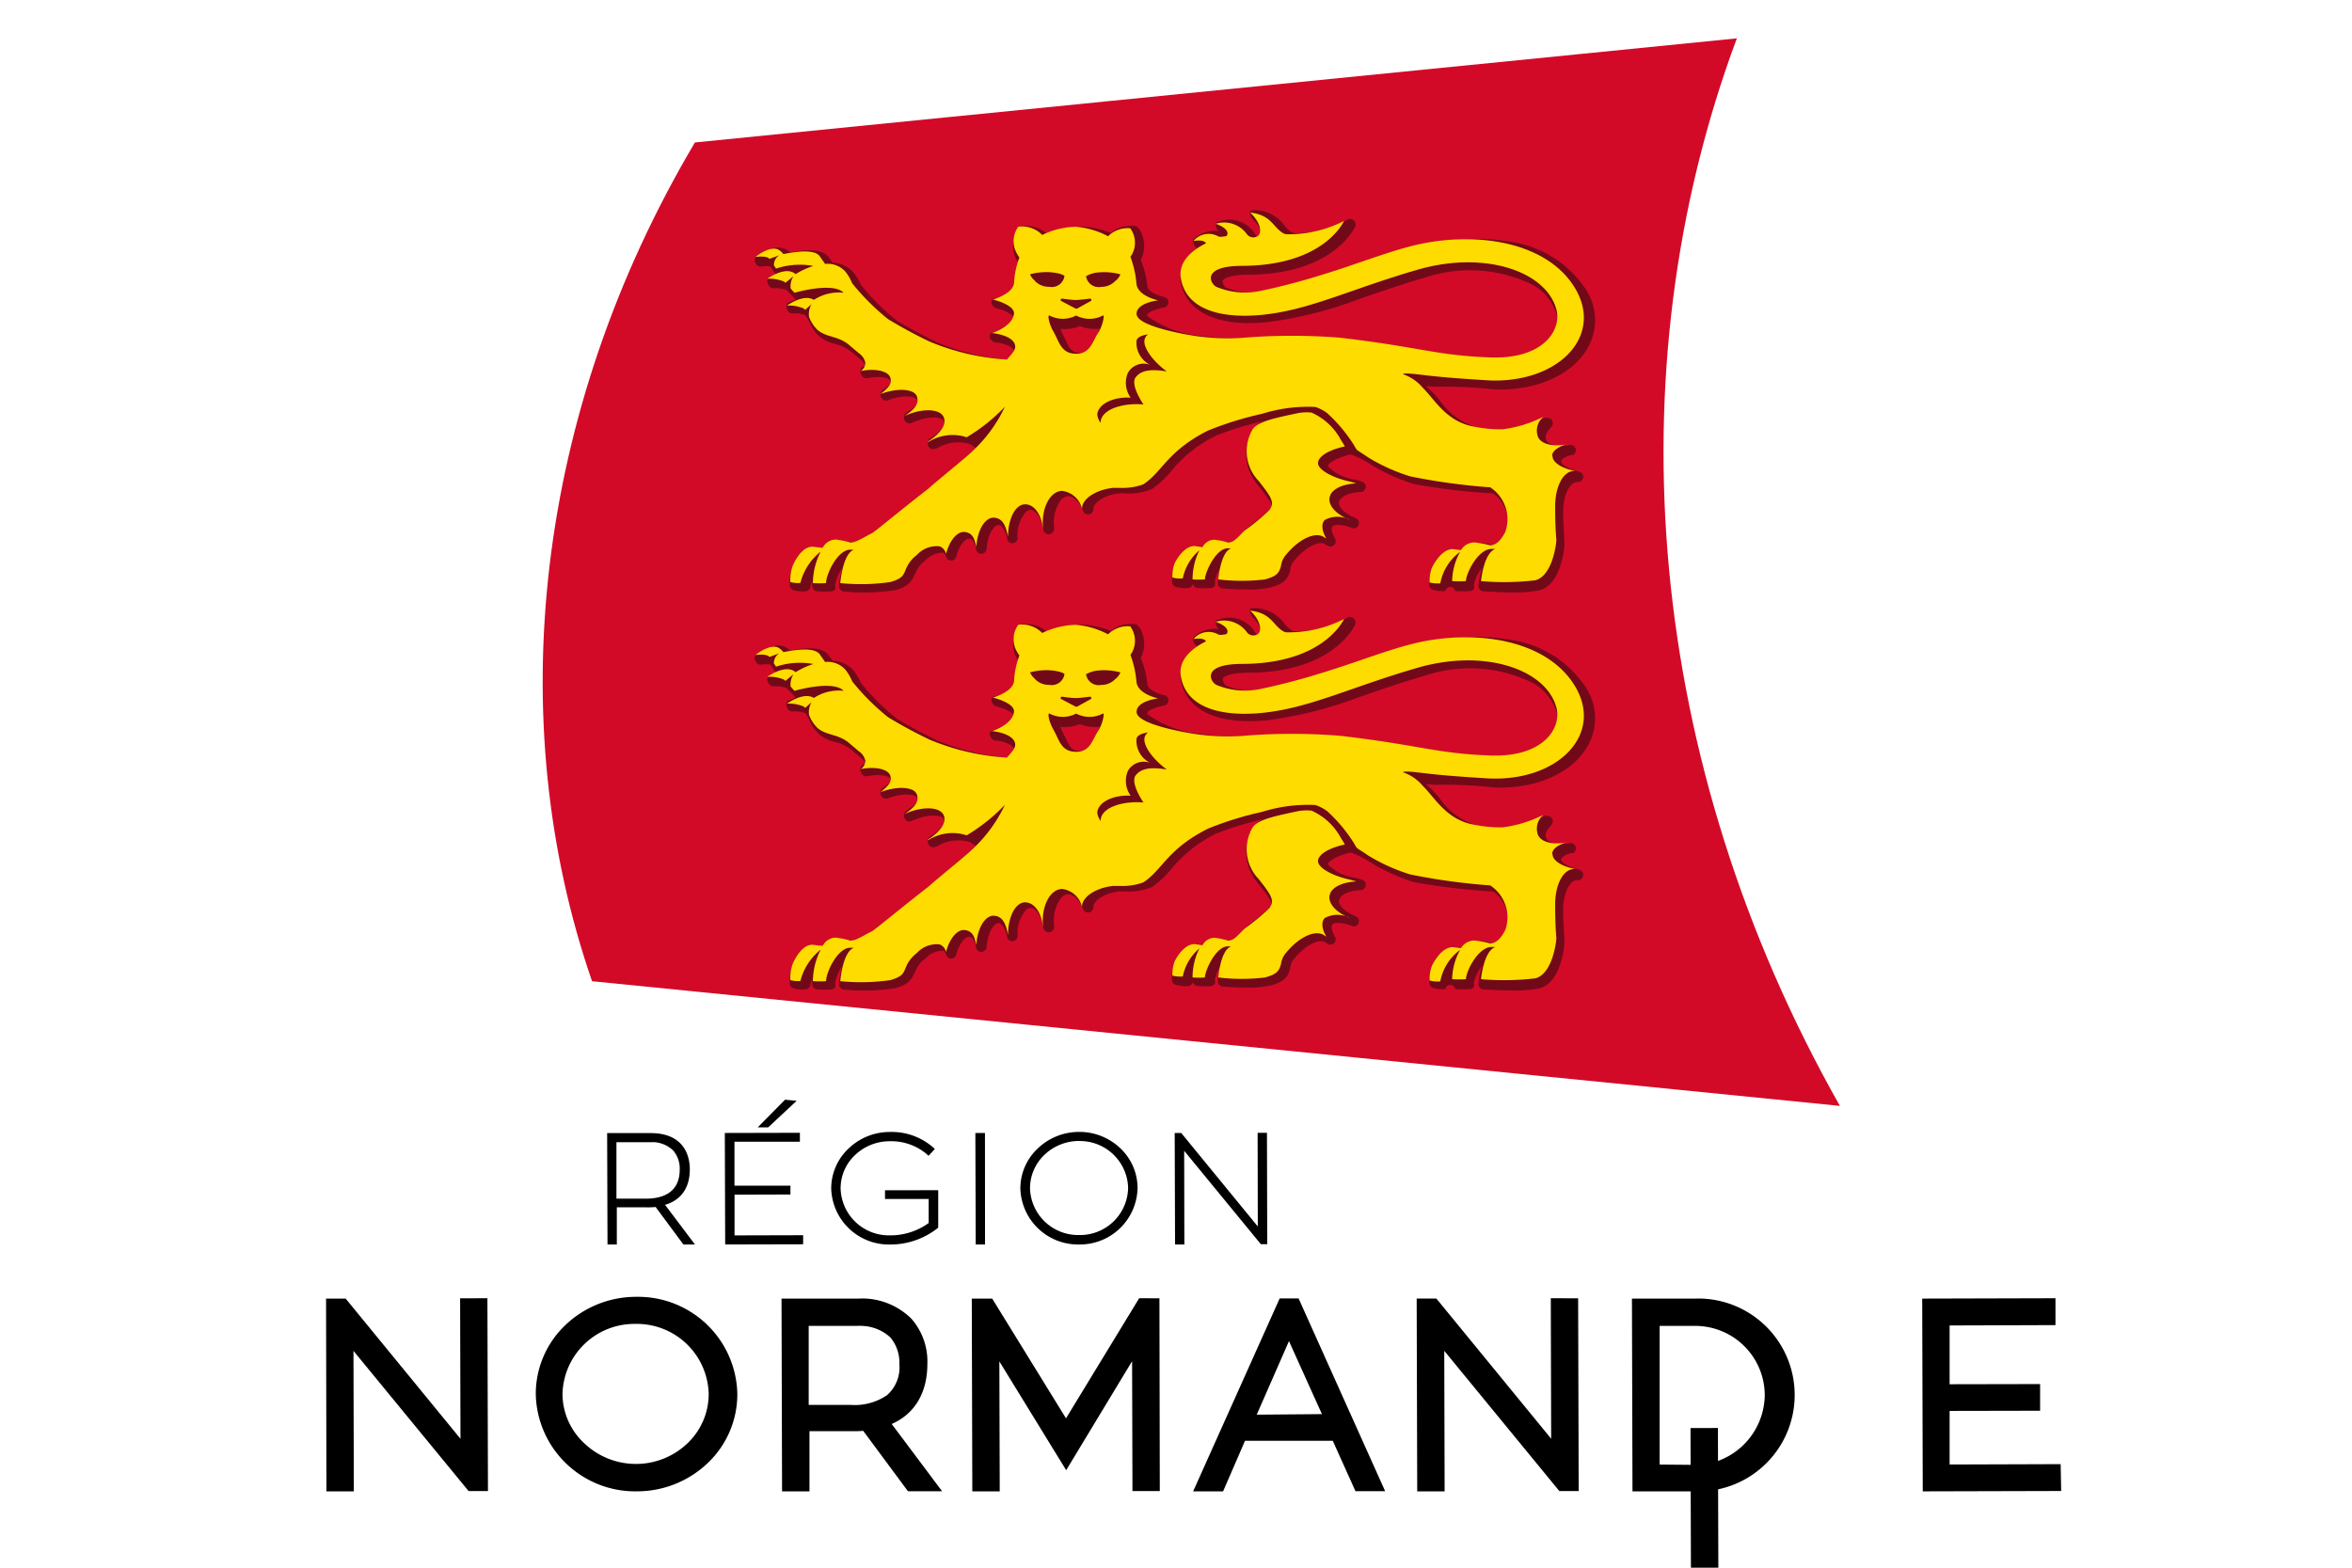
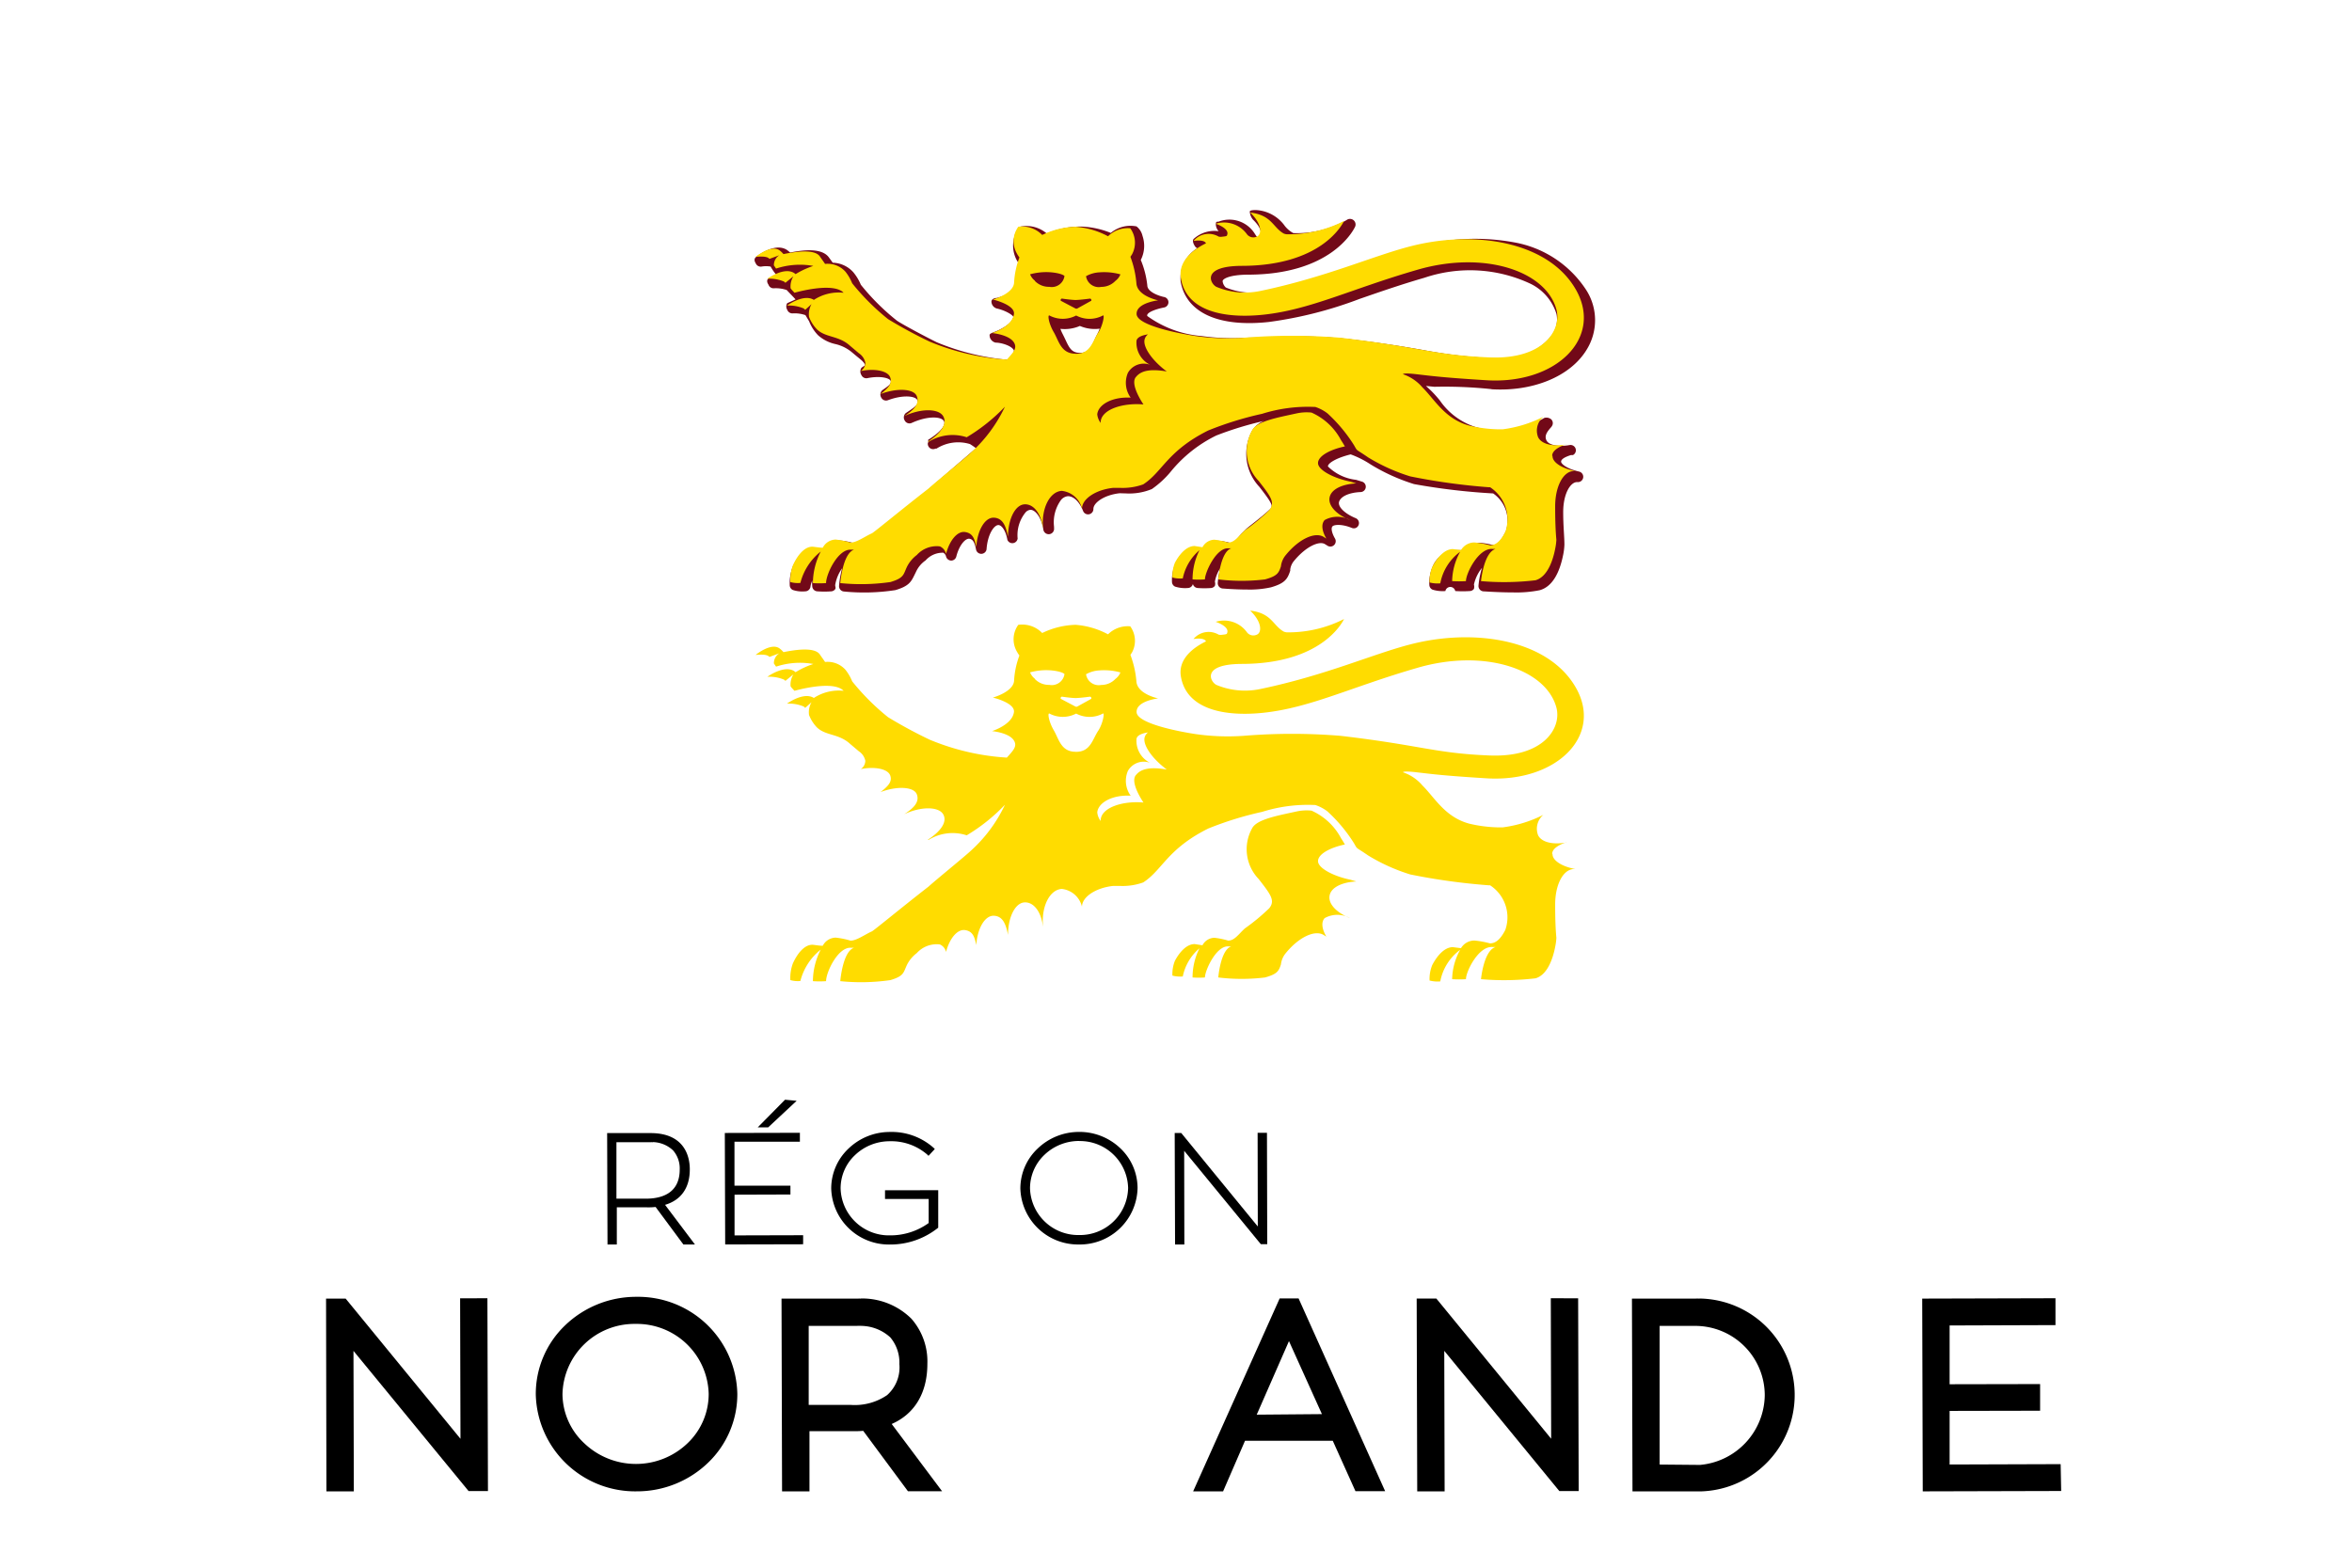
<svg xmlns="http://www.w3.org/2000/svg" width="900" height="600">
  <g class="layer">
    <title>BrolGeo - Drapeau Region Normandie</title>
    <rect width="900" height="600" fill="#ffffff" id="bg" y="0" x="0" />
    <g transform="matrix(6.932,0,0,6.926,132257.374,147880.496) " id="g4198">
      <g id="g4165">
-         <path fill="#d20a28" id="path4031" d="m-18977.687,-21290.39l-68.883,-6.888c-4.988,-14.43 -3.149,-31.45 5.679,-46.351l57.515,-5.753c-6.859,18.432 -5.025,40.062 5.689,58.992z" />
        <g id="g4153">
          <g id="g4033" transform="matrix(0.954,0,0,0.954,-999.022,-999.416) ">
            <path fill="#720918" d="m406.609,314.744c-0.135,0 -0.375,0 -0.398,0.08a0.792,0.792 0 0 0 0.184,0.475c0.512,0.493 0.482,0.812 0.424,0.879c-0.06,0.07 0.001,0.444 -0.318,-0.061a1.73,1.73 0 0 0 -2.1,-0.699c-0.126,0 -0.154,-0 -0.154,0.174a0.619,0.619 0 0 0 0.162,0.377a1.778,1.778 0 0 0 -1.449,0.453c-0.09,0.1 0,0.3 0.07,0.406a0.309,0.309 0 0 0 0.145,0.127a2.039,2.039 0 0 0 -0.965,1.932c0.319,1.8 2.183,2.659 5.111,2.34a23.358,23.358 0 0 0 5.238,-1.334c1.092,-0.377 2.328,-0.812 3.758,-1.227a8.234,8.234 0 0 1 6.156,0.357a2.9,2.9 0 0 1 1.48,1.73a1.546,1.546 0 0 1 -0.34,1.342a3.614,3.614 0 0 1 -3.217,1.238a28.026,28.026 0 0 1 -4.176,-0.484c-1.053,-0.184 -2.368,-0.406 -4.436,-0.648a26.48,26.48 0 0 0 -4.609,-0.068l-1.027,0a12.883,12.883 0 0 1 -2.717,-0.09a6.218,6.218 0 0 1 -3.15,-1.16c-0.08,-0.193 0.484,-0.401 0.967,-0.494a0.309,0.309 0 0 0 0,-0.609c-0.251,-0.05 -0.967,-0.279 -0.967,-0.676a5.325,5.325 0 0 0 -0.377,-1.469a1.8,1.8 0 0 0 0.1,-1.393a0.966,0.966 0 0 0 -0.348,-0.551a1.788,1.788 0 0 0 -1.488,0.377a5.016,5.016 0 0 0 -1.73,-0.367l-0.105,0a5.006,5.006 0 0 0 -1.865,0.406a1.807,1.807 0 0 0 -1.518,-0.406a0.966,0.966 0 0 0 -0.348,0.551a1.8,1.8 0 0 0 0.117,1.383l0.09,0.154a6.186,6.186 0 0 0 -0.145,1.4c0,0.29 -0.775,0.57 -1.102,0.648c-0.116,0 -0.279,0.058 -0.299,0.191a0.425,0.425 0 0 0 0.299,0.416c0.561,0.126 0.967,0.406 0.967,0.5c-0.08,0.435 -0.88,0.783 -1.141,0.879c-0.261,0.1 -0.241,0.126 -0.221,0.271a0.445,0.445 0 0 0 0.338,0.33c0.338,0 0.966,0.192 1.062,0.463a0.966,0.966 0 0 1 -0.252,0.541a13.927,13.927 0 0 1 -4.213,-1.023c-0.783,-0.387 -2.069,-1.082 -2.311,-1.256a13.124,13.124 0 0 1 -2.086,-2.078a2.841,2.841 0 0 0 -0.436,-0.725a1.653,1.653 0 0 0 -1.189,-0.551l-0.232,-0.32c-0.319,-0.416 -1.042,-0.511 -2.23,-0.27l-0.156,-0.127c-0.677,-0.493 -1.73,0.3 -1.836,0.4c-0.106,0.1 -0.08,0.231 0,0.357a0.309,0.309 0 0 0 0.33,0.184a1.537,1.537 0 0 1 0.531,0a2.836,2.836 0 0 0 0.318,0.465l-0.445,0.223c-0.106,0.08 -0.09,0.231 0,0.357a0.309,0.309 0 0 0 0.301,0.213a1.933,1.933 0 0 1 0.754,0.1l0.387,0.406l0.127,0.135c-0.213,0.106 -0.436,0.194 -0.484,0.223a0.364,0.364 0 0 0 0,0.377a0.319,0.319 0 0 0 0.301,0.213a1.933,1.933 0 0 1 0.754,0.1l0.213,0.357a2.435,2.435 0 0 0 0.521,0.812a2.213,2.213 0 0 0 0.967,0.5a2.31,2.31 0 0 1 0.967,0.465l0.184,0.154l0.328,0.271c0.193,0.155 0.262,0.279 0.262,0.328c0,0.05 -0.101,0.08 -0.201,0.164a0.387,0.387 0 0 0 0,0.426a0.309,0.309 0 0 0 0.34,0.174c0.773,-0.155 1.299,0 1.352,0.164c0.05,0.164 -0.144,0.299 -0.482,0.531a0.338,0.338 0 0 0 -0.061,0.436a0.309,0.309 0 0 0 0.387,0.145c0.879,-0.329 1.601,-0.242 1.701,0c0.1,0.242 -0.156,0.406 -0.668,0.744a0.338,0.338 0 0 0 -0.059,0.445a0.309,0.309 0 0 0 0.404,0.125c0.966,-0.435 1.721,-0.357 1.857,-0.105c0.136,0.252 -0.243,0.666 -0.871,1.062c-0.08,0 0.001,0.128 -0.059,0.215a0.309,0.309 0 0 0 0.443,0.318l0.061,0a2.339,2.339 0 0 1 1.934,-0.262a4.078,4.078 0 0 1 0.338,0.232c0,0 0.116,-0.08 -0.193,0.184c-4.3,3.7 -5.365,4.833 -6.766,5.301l-0.184,0a3.353,3.353 0 0 0 -0.686,-0.127a1.044,1.044 0 0 0 -0.908,0.455l-0.445,0c-0.532,0 -1.023,0.212 -1.41,1.062a2.648,2.648 0 0 0 -0.174,1.072a0.309,0.309 0 0 0 0.174,0.271a1.759,1.759 0 0 0 0.725,0.08a0.309,0.309 0 0 0 0.301,-0.279a1.228,1.228 0 0 1 0.105,-0.348a1.6,1.6 0 0 0 0,0.365a0.309,0.309 0 0 0 0.289,0.262a5.556,5.556 0 0 0 0.822,0a0.309,0.309 0 0 0 0.213,-0.125c0.05,-0.08 0,-0.135 0,-0.242a2.349,2.349 0 0 1 0.4,-0.967a5.8,5.8 0 0 0 -0.176,1.016a0.309,0.309 0 0 0 0.281,0.328a11.935,11.935 0 0 0 2.977,-0.08c0.754,-0.222 0.9,-0.463 1.082,-0.83l0.105,-0.213a1.614,1.614 0 0 1 0.562,-0.678a1.314,1.314 0 0 1 1.023,-0.445a0.338,0.338 0 0 1 0.164,0.232a0.319,0.319 0 0 0 0.299,0.223a0.309,0.309 0 0 0 0.291,-0.232c0.164,-0.657 0.522,-1.062 0.754,-1.033c0.232,0.03 0.319,0.269 0.387,0.617a0.309,0.309 0 0 0 0.609,0c0.06,-0.879 0.435,-1.41 0.686,-1.41c0.184,0 0.424,0.308 0.521,0.859a0.309,0.309 0 0 0 0.592,-0.08a2.078,2.078 0 0 1 0.455,-1.508a0.425,0.425 0 0 1 0.289,-0.154c0.271,0 0.628,0.417 0.744,1.141a0.312,0.312 0 1 0 0.619,-0.08l0,-0.08a2.2,2.2 0 0 1 0.4,-1.547a0.59,0.59 0 0 1 0.406,-0.223c0.319,0 0.656,0.31 0.869,0.842a0.309,0.309 0 0 0 0.602,-0.105c0,-0.358 0.626,-0.812 1.525,-0.908l0.35,0.01a3.411,3.411 0 0 0 1.508,-0.252a5.47,5.47 0 0 0 1.121,-1.043a7.819,7.819 0 0 1 2.611,-2.061a19.57,19.57 0 0 1 2.746,-0.84a1.343,1.343 0 0 0 -0.656,0.531a2.793,2.793 0 0 0 0.398,3.285l0.127,0.164c0.638,0.831 0.667,0.966 0.5,1.121c-0.319,0.3 -0.687,0.591 -0.967,0.812c-0.28,0.222 -0.329,0.261 -0.416,0.338l-0.271,0.271c-0.2,0.213 -0.405,0.521 -0.531,0.531l-0.164,0a3.179,3.179 0 0 0 -0.648,-0.115a0.966,0.966 0 0 0 -0.85,0.406l-0.289,0a1.429,1.429 0 0 0 -1.363,0.965a2.31,2.31 0 0 0 -0.184,1.016a0.309,0.309 0 0 0 0.184,0.271a1.933,1.933 0 0 0 0.725,0.08a0.309,0.309 0 0 0 0.301,-0.232a0.309,0.309 0 0 0 0.279,0.232a5.256,5.256 0 0 0 0.773,0a0.309,0.309 0 0 0 0.221,-0.127a0.416,0.416 0 0 0 0,-0.242a2.039,2.039 0 0 1 0.301,-0.762a5.4,5.4 0 0 0 -0.135,0.82a0.309,0.309 0 0 0 0.279,0.338c0,0 0.715,0.061 1.43,0.061a5.6,5.6 0 0 0 1.363,-0.127c0.812,-0.232 0.966,-0.482 1.121,-0.965a0.309,0.309 0 0 0 0,-0.07a0.966,0.966 0 0 1 0.223,-0.5c0.7,-0.85 1.468,-1.17 1.787,-0.967l0.146,0.09a0.309,0.309 0 0 0 0.434,-0.416c-0.184,-0.319 -0.242,-0.6 -0.145,-0.705c0.1,-0.105 0.551,-0.143 1.121,0.092a0.309,0.309 0 0 0 0.232,0a0.309,0.309 0 0 0 0,-0.562c-0.638,-0.261 -1.064,-0.666 -0.967,-0.965c0.1,-0.299 0.571,-0.522 1.238,-0.551a0.309,0.309 0 0 0 0.068,-0.609l-0.328,-0.1a2.753,2.753 0 0 1 -1.625,-0.773c-0.03,-0.155 0.4,-0.475 1.314,-0.701a5.508,5.508 0 0 1 1.15,0.58a11.114,11.114 0 0 0 2.514,1.141a37.392,37.392 0 0 0 4.58,0.541a1.933,1.933 0 0 1 0.744,2.174c-0.135,0.271 -0.399,0.784 -0.627,0.801l-0.193,0a3.789,3.789 0 0 0 -0.715,-0.117a1.121,1.121 0 0 0 -0.967,0.426l-0.318,0a1.522,1.522 0 0 0 -1.43,0.967a2.387,2.387 0 0 0 -0.186,1.053a0.309,0.309 0 0 0 0.186,0.27a1.991,1.991 0 0 0 0.742,0.08a0.29,0.29 0 0 1 0.57,0a6.485,6.485 0 0 0 0.861,0a0.309,0.309 0 0 0 0.221,-0.125a0.483,0.483 0 0 0 0,-0.252a2.368,2.368 0 0 1 0.465,-0.965a5.15,5.15 0 0 0 -0.201,1.023a0.309,0.309 0 0 0 0.291,0.338c0.06,0 0.88,0.061 1.721,0.061a6.823,6.823 0 0 0 1.525,-0.127c0.677,-0.184 1.141,-0.898 1.373,-2.105a3.575,3.575 0 0 0 0.061,-0.533c0,-0.474 -0.07,-1.063 -0.07,-1.885c0,-1.053 0.406,-1.72 0.783,-1.74l0.09,0a0.309,0.309 0 0 0 0.049,-0.609c-0.754,-0.174 -1.052,-0.464 -1.043,-0.58c0,-0.116 0.164,-0.251 0.57,-0.377l0.115,0a0.309,0.309 0 0 0 -0.193,-0.58c-0.648,0.116 -1.2,0.001 -1.334,-0.26c-0.134,-0.261 0.001,-0.484 0.281,-0.793l0.049,-0.08a0.309,0.309 0 0 0 -0.061,-0.357a0.435,0.435 0 0 0 -0.404,-0.08a6.214,6.214 0 0 1 -2.166,0.793l-0.299,0a6.929,6.929 0 0 1 -1.547,-0.281a3.982,3.982 0 0 1 -2.029,-1.527a6.793,6.793 0 0 0 -0.551,-0.607l-0.252,-0.232l0.484,0.049a25.811,25.811 0 0 1 3.322,0.137l-0.008,0.006c2.4,0.145 4.551,-0.744 5.488,-2.271a3.238,3.238 0 0 0 0,-3.459a6.272,6.272 0 0 0 -4.199,-2.783a12.564,12.564 0 0 0 -5.684,0.279c-0.831,0.213 -1.729,0.475 -2.773,0.832a45.48,45.48 0 0 1 -5.9,1.729a3.972,3.972 0 0 1 -2.309,-0.221a0.57,0.57 0 0 1 -0.186,-0.367c0,-0.126 0.368,-0.367 1.451,-0.377c4.755,0 6.078,-2.492 6.213,-2.773a0.323,0.323 0 0 0 -0.492,-0.389a5.8,5.8 0 0 1 -3.084,0.754a1.633,1.633 0 0 1 -0.482,-0.404a2.184,2.184 0 0 0 -1.641,-0.928zm-10.244,6.707a2.165,2.165 0 0 0 1.16,0.164a2.26,2.26 0 0 1 -0.135,0.309c-0.06,0.116 -0.116,0.232 -0.164,0.348c-0.213,0.483 -0.359,0.744 -0.842,0.744c-0.474,0 -0.618,-0.279 -0.84,-0.762c-0.05,-0.106 -0.107,-0.223 -0.156,-0.32a2.223,2.223 0 0 1 -0.135,-0.309a2.223,2.223 0 0 0 1.121,-0.164l-0.01,-0.01l0,0z" transform="translate(-19285.918,-21636) " id="path4035" />
            <g id="g4037">
              <path fill="#ffdc00" transform="translate(-19285.918,-21636) " id="path4039" d="m406.238,314.892c0.705,0.677 0.676,1.3 0.357,1.4a0.464,0.464 0 0 1 -0.541,-0.137a1.633,1.633 0 0 0 -1.816,-0.617c0,0 0.84,0.27 0.656,0.666c0,0.06 -0.145,0.07 -0.242,0.08a0.618,0.618 0 0 1 -0.24,0a1.14,1.14 0 0 0 -1.459,0.252c0,0 0.6,-0.116 0.725,0.135c-0.918,0.445 -1.615,1.14 -1.451,2.049c0.329,1.875 2.475,2.328 4.775,2.086c2.725,-0.29 5.054,-1.488 8.93,-2.609c3.876,-1.121 7.432,0.091 8.021,2.311c0.309,1.16 -0.716,2.899 -3.867,2.773c-3.151,-0.126 -3.942,-0.589 -8.629,-1.139a34.25,34.25 0 0 0 -5.602,0a13.085,13.085 0 0 1 -2.773,-0.1c-0.966,-0.145 -3.391,-0.611 -3.42,-1.268c-0.03,-0.657 1.246,-0.799 1.246,-0.799c0,0 -1.189,-0.243 -1.256,-0.967a5.673,5.673 0 0 0 -0.348,-1.555l0.09,-0.137a1.421,1.421 0 0 0 -0.1,-1.516a1.614,1.614 0 0 0 -1.285,0.463a4.736,4.736 0 0 0 -1.875,-0.551a4.706,4.706 0 0 0 -1.934,0.475a1.614,1.614 0 0 0 -1.383,-0.475a1.421,1.421 0 0 0 -0.1,1.518a1.932,1.932 0 0 0 0.164,0.26a4.832,4.832 0 0 0 -0.309,1.471c-0.05,0.638 -1.218,0.965 -1.227,0.965c0,0 1.323,0.31 1.217,0.861c-0.116,0.725 -1.266,1.082 -1.266,1.082c0,0 1.2,0.104 1.334,0.703c0.06,0.261 -0.175,0.494 -0.475,0.832a13.752,13.752 0 0 1 -4.473,-1.041a27.117,27.117 0 0 1 -2.4,-1.299a13.4,13.4 0 0 1 -2.078,-2.078a2.7,2.7 0 0 0 -0.387,-0.668a1.382,1.382 0 0 0 -1.18,-0.453c-0.116,-0.174 -0.261,-0.367 -0.309,-0.445c-0.309,-0.416 -1.343,-0.279 -2.1,-0.125a1.237,1.237 0 0 0 -0.223,-0.213c-0.493,-0.367 -1.391,0.377 -1.391,0.377c0,0 0.666,-0.091 0.799,0.115l0.58,-0.213a0.667,0.667 0 0 0 -0.318,0.59l0.125,0.184a4.378,4.378 0 0 1 2.156,-0.154a4.755,4.755 0 0 0 -1.025,0.475l-0.08,-0.061c-0.59,-0.377 -1.555,0.328 -1.555,0.328a2.194,2.194 0 0 1 0.965,0.164l0.08,0.07l0.465,-0.377a1.111,1.111 0 0 0 -0.164,0.699l0.07,0.092l0.154,0.164c0,0 2.233,-0.648 2.842,0a2.629,2.629 0 0 0 -1.721,0.414c-0.59,-0.377 -1.557,0.33 -1.557,0.33a2.194,2.194 0 0 1 0.967,0.164l0.09,0.08l0.367,-0.33a1.169,1.169 0 0 0 -0.145,0.744a2.184,2.184 0 0 0 0.453,0.715c0.522,0.5 1.267,0.349 1.934,0.967l0.492,0.416a0.879,0.879 0 0 1 0.377,0.551a0.59,0.59 0 0 1 -0.26,0.482c0.841,-0.164 1.565,0 1.699,0.367c0.134,0.367 -0.126,0.629 -0.561,0.967c0.966,-0.367 1.933,-0.31 2.1,0.125c0.167,0.435 -0.155,0.792 -0.734,1.16c0.966,-0.464 2.001,-0.454 2.262,0c0.261,0.454 -0.174,1.016 -0.9,1.48l0.061,0a2.629,2.629 0 0 1 2.199,-0.262a10.447,10.447 0 0 0 2.213,-1.77a8.389,8.389 0 0 1 -1.99,2.678c-0.28,0.271 -2.107,1.759 -2.426,2.059c-1.556,1.208 -3.171,2.551 -3.287,2.6c-0.377,0.164 -0.888,0.542 -1.236,0.533a4.59,4.59 0 0 0 -0.859,-0.174a0.86,0.86 0 0 0 -0.744,0.473c-0.2,0 -0.512,-0.059 -0.609,-0.059c-0.445,0 -0.85,0.483 -1.121,1.082a2.416,2.416 0 0 0 -0.145,0.965a1.585,1.585 0 0 0 0.58,0.051a3.392,3.392 0 0 1 1.178,-1.818a4.069,4.069 0 0 0 -0.453,1.828a5.344,5.344 0 0 0 0.762,0c0,-0.532 0.701,-2.001 1.451,-1.934l0.164,0c-0.657,0.222 -0.793,1.934 -0.793,1.934a11.906,11.906 0 0 0 2.9,-0.061c0.812,-0.242 0.745,-0.445 0.967,-0.9a1.933,1.933 0 0 1 0.561,-0.666a1.546,1.546 0 0 1 1.334,-0.5a0.619,0.619 0 0 1 0.357,0.436c0.2,-0.773 0.648,-1.326 1.092,-1.268c0.444,0.06 0.562,0.378 0.658,0.871c0.06,-0.966 0.499,-1.721 1.014,-1.701c0.515,0.02 0.701,0.474 0.822,1.111c0,-1.024 0.415,-1.865 0.965,-1.885c0.55,-0.02 0.968,0.59 1.055,1.4l0,-0.08c-0.08,-1.121 0.406,-2.059 1.092,-2.1a1.348,1.348 0 0 1 1.168,1.033c0,-0.57 0.8,-1.099 1.807,-1.207l0.381,0a3.518,3.518 0 0 0 1.354,-0.201c1.121,-0.725 1.383,-1.932 3.76,-3.121a19.329,19.329 0 0 1 3.121,-0.967a8.823,8.823 0 0 1 3,-0.4l0.07,0a2.339,2.339 0 0 1 0.715,0.377a8.93,8.93 0 0 1 1.537,1.848c0.213,0.377 0.07,0.183 0.812,0.699a10.718,10.718 0 0 0 2.436,1.1a36.58,36.58 0 0 0 4.541,0.629l0.08,0a2.213,2.213 0 0 1 0.879,2.59c-0.184,0.358 -0.464,0.783 -0.889,0.773a5.237,5.237 0 0 0 -0.9,-0.164a0.908,0.908 0 0 0 -0.773,0.443l-0.473,-0.059c-0.464,0 -0.889,0.463 -1.189,1.033a2.136,2.136 0 0 0 -0.156,0.9a1.817,1.817 0 0 0 0.619,0.051a2.948,2.948 0 0 1 1.15,-1.828a3.634,3.634 0 0 0 -0.463,1.699a6.129,6.129 0 0 0 0.799,0c0,-0.454 0.734,-1.931 1.537,-1.863l0.174,0c-0.686,0.213 -0.84,1.863 -0.84,1.863a15.462,15.462 0 0 0 3.15,-0.049c0.8,-0.222 1.073,-1.45 1.15,-1.865a3.3,3.3 0 0 0 0.061,-0.482c-0.05,-0.522 -0.07,-1.17 -0.07,-1.934c0,-1.121 0.444,-2.02 1.072,-2.049l0.09,0c-0.802,-0.154 -1.333,-0.512 -1.314,-0.879l-0.021,0c0,-0.266 0.308,-0.49 0.748,-0.646c-0.736,0.113 -1.356,-0.029 -1.559,-0.426a1.044,1.044 0 0 1 0.301,-1.189a7.267,7.267 0 0 1 -2.348,0.725l-0.301,0a7.886,7.886 0 0 1 -1.633,-0.213c-1.411,-0.377 -2.009,-1.517 -2.715,-2.213a2.542,2.542 0 0 0 -1.121,-0.762c0,0 -0.061,-0.1 0.799,0c0.858,0.1 1.538,0.193 4.041,0.348c4.03,0.242 6.764,-2.465 5.15,-5.268c-1.614,-2.803 -5.9,-3.431 -9.529,-2.5c-2.174,0.551 -4.929,1.807 -8.746,2.6a4.291,4.291 0 0 1 -2.514,-0.242c-0.358,-0.174 -0.899,-1.199 1.441,-1.217c4.552,0 5.799,-2.31 5.943,-2.6a7.084,7.084 0 0 1 -3.299,0.771a0.532,0.532 0 0 1 -0.201,-0.049c-0.625,-0.361 -0.686,-1.061 -1.93,-1.211zm18.219,13.445c0.036,-0.005 0.067,-0.003 0.104,-0.01l-0.08,0c-0.009,0.003 -0.015,0.007 -0.023,0.01l0,0zm-29.914,-9.996a3.527,3.527 0 0 1 0.172,0.01c0.551,0.05 0.773,0.183 0.773,0.221a0.744,0.744 0 0 1 -0.879,0.619a1.121,1.121 0 0 1 -0.842,-0.348l0.02,0a0.87,0.87 0 0 1 -0.289,-0.377a3.527,3.527 0 0 1 1.045,-0.125l0,-0zm3.316,0.002a3.527,3.527 0 0 1 0.002,0a3.527,3.527 0 0 1 0.865,0.127a0.87,0.87 0 0 1 -0.291,0.377a1.121,1.121 0 0 1 -0.82,0.348a0.744,0.744 0 0 1 -0.879,-0.619a1.754,1.754 0 0 1 0.771,-0.223a3.527,3.527 0 0 1 0.352,-0.01l-0,0zm-2.525,1.531a0.088,0.088 0 0 1 0.002,0a0.088,0.088 0 0 1 0.01,0c0,0 0.54,0.08 0.791,0.08c0.232,0 0.83,-0.08 0.83,-0.08a0.088,0.088 0 0 1 0.07,0.125l-0.82,0.455l-0.08,0l-0.861,-0.455a0.088,0.088 0 0 1 0.059,-0.125l-0,0zm-0.715,0.979a1.662,1.662 0 0 0 1.545,0a1.653,1.653 0 0 0 1.547,0c0.116,-0.08 -0.001,0.571 -0.252,0.967c-0.357,0.524 -0.452,1.26 -1.322,1.25l-0.002,-0.004c-0.85,0 -0.966,-0.733 -1.266,-1.246c-0.3,-0.513 -0.366,-1.025 -0.25,-0.967l0,-0zm5.703,1.094a0.522,0.522 0 0 0 -0.199,0.301c-0.1,0.454 0.474,1.247 1.285,1.846c-0.952,-0.164 -1.493,-0.049 -1.783,0.32l0,-0.004c-0.271,0.309 0.059,1.025 0.434,1.596c-1.15,-0.106 -2.376,0.26 -2.473,0.965a0.752,0.752 0 0 0 0,0.105a0.966,0.966 0 0 1 -0.201,-0.5c0.06,-0.58 0.89,-1.023 1.934,-0.965a1.469,1.469 0 0 1 -0.164,-1.43a1.053,1.053 0 0 1 1.285,-0.475a1.43,1.43 0 0 1 -0.783,-1.393c0.05,-0.29 0.608,-0.358 0.666,-0.367l0,0z" />
              <path fill="#ffdc00" d="m-18873.556,-21305.425l-0.338,-0.1c-0.966,-0.2 -1.865,-0.667 -1.865,-1.073c0,-0.406 0.686,-0.783 1.556,-0.966c-0.106,-0.174 -0.1,-0.174 -0.222,-0.358a3.576,3.576 0 0 0 -1.712,-1.603a2.745,2.745 0 0 0 -0.87,0.05c-1.1,0.242 -2.29,0.454 -2.561,0.966a2.493,2.493 0 0 0 0.377,2.948c0.7,0.9 0.966,1.247 0.609,1.691a11.846,11.846 0 0 1 -1.411,1.169c-0.377,0.348 -0.6,0.705 -0.966,0.705a4.339,4.339 0 0 0 -0.8,-0.164a0.8,0.8 0 0 0 -0.686,0.435l-0.454,-0.07c-0.454,0 -0.86,0.445 -1.14,0.966a2.059,2.059 0 0 0 -0.145,0.86a1.759,1.759 0 0 0 0.6,0.05a2.9,2.9 0 0 1 0.966,-1.633a3.75,3.75 0 0 0 -0.4,1.691a5.024,5.024 0 0 0 0.715,0c0,-0.4 0.657,-1.856 1.363,-1.8l0.155,0c-0.619,0.213 -0.744,1.8 -0.744,1.8a11.259,11.259 0 0 0 2.706,0c0.715,-0.2 0.792,-0.377 0.918,-0.754a1.237,1.237 0 0 1 0.29,-0.667c0.734,-0.9 1.672,-1.363 2.194,-1.034l0.145,0.09c-0.261,-0.445 -0.309,-0.841 -0.1,-1.073a1.515,1.515 0 0 1 1.469,0l0,0c-0.792,-0.319 -1.285,-0.841 -1.179,-1.324c0.106,-0.483 0.766,-0.761 1.53,-0.797l0,-0.005z" id="path4041" />
            </g>
          </g>
          <g transform="matrix(0.954,0,0,0.954,-999.022,-977.419) " id="use4043">
-             <path fill="#720918" d="m406.609,314.744c-0.135,0 -0.375,0 -0.398,0.08a0.792,0.792 0 0 0 0.184,0.475c0.512,0.493 0.482,0.812 0.424,0.879c-0.06,0.07 0.001,0.444 -0.318,-0.061a1.73,1.73 0 0 0 -2.1,-0.699c-0.126,0 -0.154,-0 -0.154,0.174a0.619,0.619 0 0 0 0.162,0.377a1.778,1.778 0 0 0 -1.449,0.453c-0.09,0.1 0,0.3 0.07,0.406a0.309,0.309 0 0 0 0.145,0.127a2.039,2.039 0 0 0 -0.965,1.932c0.319,1.8 2.183,2.659 5.111,2.34a23.358,23.358 0 0 0 5.238,-1.334c1.092,-0.377 2.328,-0.812 3.758,-1.227a8.234,8.234 0 0 1 6.156,0.357a2.9,2.9 0 0 1 1.48,1.73a1.546,1.546 0 0 1 -0.34,1.342a3.614,3.614 0 0 1 -3.217,1.238a28.026,28.026 0 0 1 -4.176,-0.484c-1.053,-0.184 -2.368,-0.406 -4.436,-0.648a26.48,26.48 0 0 0 -4.609,-0.068l-1.027,0a12.883,12.883 0 0 1 -2.717,-0.09a6.218,6.218 0 0 1 -3.15,-1.16c-0.08,-0.193 0.484,-0.401 0.967,-0.494a0.309,0.309 0 0 0 0,-0.609c-0.251,-0.05 -0.967,-0.279 -0.967,-0.676a5.325,5.325 0 0 0 -0.377,-1.469a1.8,1.8 0 0 0 0.1,-1.393a0.966,0.966 0 0 0 -0.348,-0.551a1.788,1.788 0 0 0 -1.488,0.377a5.016,5.016 0 0 0 -1.73,-0.367l-0.105,0a5.006,5.006 0 0 0 -1.865,0.406a1.807,1.807 0 0 0 -1.518,-0.406a0.966,0.966 0 0 0 -0.348,0.551a1.8,1.8 0 0 0 0.117,1.383l0.09,0.154a6.186,6.186 0 0 0 -0.145,1.4c0,0.29 -0.775,0.57 -1.102,0.648c-0.116,0 -0.279,0.058 -0.299,0.191a0.425,0.425 0 0 0 0.299,0.416c0.561,0.126 0.967,0.406 0.967,0.5c-0.08,0.435 -0.88,0.783 -1.141,0.879c-0.261,0.1 -0.241,0.126 -0.221,0.271a0.445,0.445 0 0 0 0.338,0.33c0.338,0 0.966,0.192 1.062,0.463a0.966,0.966 0 0 1 -0.252,0.541a13.927,13.927 0 0 1 -4.213,-1.023c-0.783,-0.387 -2.069,-1.082 -2.311,-1.256a13.124,13.124 0 0 1 -2.086,-2.078a2.841,2.841 0 0 0 -0.436,-0.725a1.653,1.653 0 0 0 -1.189,-0.551l-0.232,-0.32c-0.319,-0.416 -1.042,-0.511 -2.23,-0.27l-0.156,-0.127c-0.677,-0.493 -1.73,0.3 -1.836,0.4c-0.106,0.1 -0.08,0.231 0,0.357a0.309,0.309 0 0 0 0.33,0.184a1.537,1.537 0 0 1 0.531,0a2.836,2.836 0 0 0 0.318,0.465l-0.445,0.223c-0.106,0.08 -0.09,0.231 0,0.357a0.309,0.309 0 0 0 0.301,0.213a1.933,1.933 0 0 1 0.754,0.1l0.387,0.406l0.127,0.135c-0.213,0.106 -0.436,0.194 -0.484,0.223a0.364,0.364 0 0 0 0,0.377a0.319,0.319 0 0 0 0.301,0.213a1.933,1.933 0 0 1 0.754,0.1l0.213,0.357a2.435,2.435 0 0 0 0.521,0.812a2.213,2.213 0 0 0 0.967,0.5a2.31,2.31 0 0 1 0.967,0.465l0.184,0.154l0.328,0.271c0.193,0.155 0.262,0.279 0.262,0.328c0,0.05 -0.101,0.08 -0.201,0.164a0.387,0.387 0 0 0 0,0.426a0.309,0.309 0 0 0 0.34,0.174c0.773,-0.155 1.299,0 1.352,0.164c0.05,0.164 -0.144,0.299 -0.482,0.531a0.338,0.338 0 0 0 -0.061,0.436a0.309,0.309 0 0 0 0.387,0.145c0.879,-0.329 1.601,-0.242 1.701,0c0.1,0.242 -0.156,0.406 -0.668,0.744a0.338,0.338 0 0 0 -0.059,0.445a0.309,0.309 0 0 0 0.404,0.125c0.966,-0.435 1.721,-0.357 1.857,-0.105c0.136,0.252 -0.243,0.666 -0.871,1.062c-0.08,0 0.001,0.128 -0.059,0.215a0.309,0.309 0 0 0 0.443,0.318l0.061,0a2.339,2.339 0 0 1 1.934,-0.262a4.078,4.078 0 0 1 0.338,0.232c0,0 0.116,-0.08 -0.193,0.184c-4.3,3.7 -5.365,4.833 -6.766,5.301l-0.184,0a3.353,3.353 0 0 0 -0.686,-0.127a1.044,1.044 0 0 0 -0.908,0.455l-0.445,0c-0.532,0 -1.023,0.212 -1.41,1.062a2.648,2.648 0 0 0 -0.174,1.072a0.309,0.309 0 0 0 0.174,0.271a1.759,1.759 0 0 0 0.725,0.08a0.309,0.309 0 0 0 0.301,-0.279a1.228,1.228 0 0 1 0.105,-0.348a1.6,1.6 0 0 0 0,0.365a0.309,0.309 0 0 0 0.289,0.262a5.556,5.556 0 0 0 0.822,0a0.309,0.309 0 0 0 0.213,-0.125c0.05,-0.08 0,-0.135 0,-0.242a2.349,2.349 0 0 1 0.4,-0.967a5.8,5.8 0 0 0 -0.176,1.016a0.309,0.309 0 0 0 0.281,0.328a11.935,11.935 0 0 0 2.977,-0.08c0.754,-0.222 0.9,-0.463 1.082,-0.83l0.105,-0.213a1.614,1.614 0 0 1 0.562,-0.678a1.314,1.314 0 0 1 1.023,-0.445a0.338,0.338 0 0 1 0.164,0.232a0.319,0.319 0 0 0 0.299,0.223a0.309,0.309 0 0 0 0.291,-0.232c0.164,-0.657 0.522,-1.062 0.754,-1.033c0.232,0.03 0.319,0.269 0.387,0.617a0.309,0.309 0 0 0 0.609,0c0.06,-0.879 0.435,-1.41 0.686,-1.41c0.184,0 0.424,0.308 0.521,0.859a0.309,0.309 0 0 0 0.592,-0.08a2.078,2.078 0 0 1 0.455,-1.508a0.425,0.425 0 0 1 0.289,-0.154c0.271,0 0.628,0.417 0.744,1.141a0.312,0.312 0 1 0 0.619,-0.08l0,-0.08a2.2,2.2 0 0 1 0.4,-1.547a0.59,0.59 0 0 1 0.406,-0.223c0.319,0 0.656,0.31 0.869,0.842a0.309,0.309 0 0 0 0.602,-0.105c0,-0.358 0.626,-0.812 1.525,-0.908l0.35,0.01a3.411,3.411 0 0 0 1.508,-0.252a5.47,5.47 0 0 0 1.121,-1.043a7.819,7.819 0 0 1 2.611,-2.061a19.57,19.57 0 0 1 2.746,-0.84a1.343,1.343 0 0 0 -0.656,0.531a2.793,2.793 0 0 0 0.398,3.285l0.127,0.164c0.638,0.831 0.667,0.966 0.5,1.121c-0.319,0.3 -0.687,0.591 -0.967,0.812c-0.28,0.222 -0.329,0.261 -0.416,0.338l-0.271,0.271c-0.2,0.213 -0.405,0.521 -0.531,0.531l-0.164,0a3.179,3.179 0 0 0 -0.648,-0.115a0.966,0.966 0 0 0 -0.85,0.406l-0.289,0a1.429,1.429 0 0 0 -1.363,0.965a2.31,2.31 0 0 0 -0.184,1.016a0.309,0.309 0 0 0 0.184,0.271a1.933,1.933 0 0 0 0.725,0.08a0.309,0.309 0 0 0 0.301,-0.232a0.309,0.309 0 0 0 0.279,0.232a5.256,5.256 0 0 0 0.773,0a0.309,0.309 0 0 0 0.221,-0.127a0.416,0.416 0 0 0 0,-0.242a2.039,2.039 0 0 1 0.301,-0.762a5.4,5.4 0 0 0 -0.135,0.82a0.309,0.309 0 0 0 0.279,0.338c0,0 0.715,0.061 1.43,0.061a5.6,5.6 0 0 0 1.363,-0.127c0.812,-0.232 0.966,-0.482 1.121,-0.965a0.309,0.309 0 0 0 0,-0.07a0.966,0.966 0 0 1 0.223,-0.5c0.7,-0.85 1.468,-1.17 1.787,-0.967l0.146,0.09a0.309,0.309 0 0 0 0.434,-0.416c-0.184,-0.319 -0.242,-0.6 -0.145,-0.705c0.1,-0.105 0.551,-0.143 1.121,0.092a0.309,0.309 0 0 0 0.232,0a0.309,0.309 0 0 0 0,-0.562c-0.638,-0.261 -1.064,-0.666 -0.967,-0.965c0.1,-0.299 0.571,-0.522 1.238,-0.551a0.309,0.309 0 0 0 0.068,-0.609l-0.328,-0.1a2.753,2.753 0 0 1 -1.625,-0.773c-0.03,-0.155 0.4,-0.475 1.314,-0.701a5.508,5.508 0 0 1 1.15,0.58a11.114,11.114 0 0 0 2.514,1.141a37.392,37.392 0 0 0 4.58,0.541a1.933,1.933 0 0 1 0.744,2.174c-0.135,0.271 -0.399,0.784 -0.627,0.801l-0.193,0a3.789,3.789 0 0 0 -0.715,-0.117a1.121,1.121 0 0 0 -0.967,0.426l-0.318,0a1.522,1.522 0 0 0 -1.43,0.967a2.387,2.387 0 0 0 -0.186,1.053a0.309,0.309 0 0 0 0.186,0.27a1.991,1.991 0 0 0 0.742,0.08a0.29,0.29 0 0 1 0.57,0a6.485,6.485 0 0 0 0.861,0a0.309,0.309 0 0 0 0.221,-0.125a0.483,0.483 0 0 0 0,-0.252a2.368,2.368 0 0 1 0.465,-0.965a5.15,5.15 0 0 0 -0.201,1.023a0.309,0.309 0 0 0 0.291,0.338c0.06,0 0.88,0.061 1.721,0.061a6.823,6.823 0 0 0 1.525,-0.127c0.677,-0.184 1.141,-0.898 1.373,-2.105a3.575,3.575 0 0 0 0.061,-0.533c0,-0.474 -0.07,-1.063 -0.07,-1.885c0,-1.053 0.406,-1.72 0.783,-1.74l0.09,0a0.309,0.309 0 0 0 0.049,-0.609c-0.754,-0.174 -1.052,-0.464 -1.043,-0.58c0,-0.116 0.164,-0.251 0.57,-0.377l0.115,0a0.309,0.309 0 0 0 -0.193,-0.58c-0.648,0.116 -1.2,0.001 -1.334,-0.26c-0.134,-0.261 0.001,-0.484 0.281,-0.793l0.049,-0.08a0.309,0.309 0 0 0 -0.061,-0.357a0.435,0.435 0 0 0 -0.404,-0.08a6.214,6.214 0 0 1 -2.166,0.793l-0.299,0a6.929,6.929 0 0 1 -1.547,-0.281a3.982,3.982 0 0 1 -2.029,-1.527a6.793,6.793 0 0 0 -0.551,-0.607l-0.252,-0.232l0.484,0.049a25.811,25.811 0 0 1 3.322,0.137l-0.008,0.006c2.4,0.145 4.551,-0.744 5.488,-2.271a3.238,3.238 0 0 0 0,-3.459a6.272,6.272 0 0 0 -4.199,-2.783a12.564,12.564 0 0 0 -5.684,0.279c-0.831,0.213 -1.729,0.475 -2.773,0.832a45.48,45.48 0 0 1 -5.9,1.729a3.972,3.972 0 0 1 -2.309,-0.221a0.57,0.57 0 0 1 -0.186,-0.367c0,-0.126 0.368,-0.367 1.451,-0.377c4.755,0 6.078,-2.492 6.213,-2.773a0.323,0.323 0 0 0 -0.492,-0.389a5.8,5.8 0 0 1 -3.084,0.754a1.633,1.633 0 0 1 -0.482,-0.404a2.184,2.184 0 0 0 -1.641,-0.928zm-10.244,6.707a2.165,2.165 0 0 0 1.16,0.164a2.26,2.26 0 0 1 -0.135,0.309c-0.06,0.116 -0.116,0.232 -0.164,0.348c-0.213,0.483 -0.359,0.744 -0.842,0.744c-0.474,0 -0.618,-0.279 -0.84,-0.762c-0.05,-0.106 -0.107,-0.223 -0.156,-0.32a2.223,2.223 0 0 1 -0.135,-0.309a2.223,2.223 0 0 0 1.121,-0.164l-0.01,-0.01l0,0z" transform="translate(-19285.918,-21636) " id="path4124" />
            <g id="g4126">
              <path fill="#ffdc00" transform="translate(-19285.918,-21636) " id="path4128" d="m406.238,314.892c0.705,0.677 0.676,1.3 0.357,1.4a0.464,0.464 0 0 1 -0.541,-0.137a1.633,1.633 0 0 0 -1.816,-0.617c0,0 0.84,0.27 0.656,0.666c0,0.06 -0.145,0.07 -0.242,0.08a0.618,0.618 0 0 1 -0.24,0a1.14,1.14 0 0 0 -1.459,0.252c0,0 0.6,-0.116 0.725,0.135c-0.918,0.445 -1.615,1.14 -1.451,2.049c0.329,1.875 2.475,2.328 4.775,2.086c2.725,-0.29 5.054,-1.488 8.93,-2.609c3.876,-1.121 7.432,0.091 8.021,2.311c0.309,1.16 -0.716,2.899 -3.867,2.773c-3.151,-0.126 -3.942,-0.589 -8.629,-1.139a34.25,34.25 0 0 0 -5.602,0a13.085,13.085 0 0 1 -2.773,-0.1c-0.966,-0.145 -3.391,-0.611 -3.42,-1.268c-0.03,-0.657 1.246,-0.799 1.246,-0.799c0,0 -1.189,-0.243 -1.256,-0.967a5.673,5.673 0 0 0 -0.348,-1.555l0.09,-0.137a1.421,1.421 0 0 0 -0.1,-1.516a1.614,1.614 0 0 0 -1.285,0.463a4.736,4.736 0 0 0 -1.875,-0.551a4.706,4.706 0 0 0 -1.934,0.475a1.614,1.614 0 0 0 -1.383,-0.475a1.421,1.421 0 0 0 -0.1,1.518a1.932,1.932 0 0 0 0.164,0.26a4.832,4.832 0 0 0 -0.309,1.471c-0.05,0.638 -1.218,0.965 -1.227,0.965c0,0 1.323,0.31 1.217,0.861c-0.116,0.725 -1.266,1.082 -1.266,1.082c0,0 1.2,0.104 1.334,0.703c0.06,0.261 -0.175,0.494 -0.475,0.832a13.752,13.752 0 0 1 -4.473,-1.041a27.117,27.117 0 0 1 -2.4,-1.299a13.4,13.4 0 0 1 -2.078,-2.078a2.7,2.7 0 0 0 -0.387,-0.668a1.382,1.382 0 0 0 -1.18,-0.453c-0.116,-0.174 -0.261,-0.367 -0.309,-0.445c-0.309,-0.416 -1.343,-0.279 -2.1,-0.125a1.237,1.237 0 0 0 -0.223,-0.213c-0.493,-0.367 -1.391,0.377 -1.391,0.377c0,0 0.666,-0.091 0.799,0.115l0.58,-0.213a0.667,0.667 0 0 0 -0.318,0.59l0.125,0.184a4.378,4.378 0 0 1 2.156,-0.154a4.755,4.755 0 0 0 -1.025,0.475l-0.08,-0.061c-0.59,-0.377 -1.555,0.328 -1.555,0.328a2.194,2.194 0 0 1 0.965,0.164l0.08,0.07l0.465,-0.377a1.111,1.111 0 0 0 -0.164,0.699l0.07,0.092l0.154,0.164c0,0 2.233,-0.648 2.842,0a2.629,2.629 0 0 0 -1.721,0.414c-0.59,-0.377 -1.557,0.33 -1.557,0.33a2.194,2.194 0 0 1 0.967,0.164l0.09,0.08l0.367,-0.33a1.169,1.169 0 0 0 -0.145,0.744a2.184,2.184 0 0 0 0.453,0.715c0.522,0.5 1.267,0.349 1.934,0.967l0.492,0.416a0.879,0.879 0 0 1 0.377,0.551a0.59,0.59 0 0 1 -0.26,0.482c0.841,-0.164 1.565,0 1.699,0.367c0.134,0.367 -0.126,0.629 -0.561,0.967c0.966,-0.367 1.933,-0.31 2.1,0.125c0.167,0.435 -0.155,0.792 -0.734,1.16c0.966,-0.464 2.001,-0.454 2.262,0c0.261,0.454 -0.174,1.016 -0.9,1.48l0.061,0a2.629,2.629 0 0 1 2.199,-0.262a10.447,10.447 0 0 0 2.213,-1.77a8.389,8.389 0 0 1 -1.99,2.678c-0.28,0.271 -2.107,1.759 -2.426,2.059c-1.556,1.208 -3.171,2.551 -3.287,2.6c-0.377,0.164 -0.888,0.542 -1.236,0.533a4.59,4.59 0 0 0 -0.859,-0.174a0.86,0.86 0 0 0 -0.744,0.473c-0.2,0 -0.512,-0.059 -0.609,-0.059c-0.445,0 -0.85,0.483 -1.121,1.082a2.416,2.416 0 0 0 -0.145,0.965a1.585,1.585 0 0 0 0.58,0.051a3.392,3.392 0 0 1 1.178,-1.818a4.069,4.069 0 0 0 -0.453,1.828a5.344,5.344 0 0 0 0.762,0c0,-0.532 0.701,-2.001 1.451,-1.934l0.164,0c-0.657,0.222 -0.793,1.934 -0.793,1.934a11.906,11.906 0 0 0 2.9,-0.061c0.812,-0.242 0.745,-0.445 0.967,-0.9a1.933,1.933 0 0 1 0.561,-0.666a1.546,1.546 0 0 1 1.334,-0.5a0.619,0.619 0 0 1 0.357,0.436c0.2,-0.773 0.648,-1.326 1.092,-1.268c0.444,0.06 0.562,0.378 0.658,0.871c0.06,-0.966 0.499,-1.721 1.014,-1.701c0.515,0.02 0.701,0.474 0.822,1.111c0,-1.024 0.415,-1.865 0.965,-1.885c0.55,-0.02 0.968,0.59 1.055,1.4l0,-0.08c-0.08,-1.121 0.406,-2.059 1.092,-2.1a1.348,1.348 0 0 1 1.168,1.033c0,-0.57 0.8,-1.099 1.807,-1.207l0.381,0a3.518,3.518 0 0 0 1.354,-0.201c1.121,-0.725 1.383,-1.932 3.76,-3.121a19.329,19.329 0 0 1 3.121,-0.967a8.823,8.823 0 0 1 3,-0.4l0.07,0a2.339,2.339 0 0 1 0.715,0.377a8.93,8.93 0 0 1 1.537,1.848c0.213,0.377 0.07,0.183 0.812,0.699a10.718,10.718 0 0 0 2.436,1.1a36.58,36.58 0 0 0 4.541,0.629l0.08,0a2.213,2.213 0 0 1 0.879,2.59c-0.184,0.358 -0.464,0.783 -0.889,0.773a5.237,5.237 0 0 0 -0.9,-0.164a0.908,0.908 0 0 0 -0.773,0.443l-0.473,-0.059c-0.464,0 -0.889,0.463 -1.189,1.033a2.136,2.136 0 0 0 -0.156,0.9a1.817,1.817 0 0 0 0.619,0.051a2.948,2.948 0 0 1 1.15,-1.828a3.634,3.634 0 0 0 -0.463,1.699a6.129,6.129 0 0 0 0.799,0c0,-0.454 0.734,-1.931 1.537,-1.863l0.174,0c-0.686,0.213 -0.84,1.863 -0.84,1.863a15.462,15.462 0 0 0 3.15,-0.049c0.8,-0.222 1.073,-1.45 1.15,-1.865a3.3,3.3 0 0 0 0.061,-0.482c-0.05,-0.522 -0.07,-1.17 -0.07,-1.934c0,-1.121 0.444,-2.02 1.072,-2.049l0.09,0c-0.802,-0.154 -1.333,-0.512 -1.314,-0.879l-0.021,0c0,-0.266 0.308,-0.49 0.748,-0.646c-0.736,0.113 -1.356,-0.029 -1.559,-0.426a1.044,1.044 0 0 1 0.301,-1.189a7.267,7.267 0 0 1 -2.348,0.725l-0.301,0a7.886,7.886 0 0 1 -1.633,-0.213c-1.411,-0.377 -2.009,-1.517 -2.715,-2.213a2.542,2.542 0 0 0 -1.121,-0.762c0,0 -0.061,-0.1 0.799,0c0.858,0.1 1.538,0.193 4.041,0.348c4.03,0.242 6.764,-2.465 5.15,-5.268c-1.614,-2.803 -5.9,-3.431 -9.529,-2.5c-2.174,0.551 -4.929,1.807 -8.746,2.6a4.291,4.291 0 0 1 -2.514,-0.242c-0.358,-0.174 -0.899,-1.199 1.441,-1.217c4.552,0 5.799,-2.31 5.943,-2.6a7.084,7.084 0 0 1 -3.299,0.771a0.532,0.532 0 0 1 -0.201,-0.049c-0.625,-0.361 -0.686,-1.061 -1.93,-1.211zm18.219,13.445c0.036,-0.005 0.067,-0.003 0.104,-0.01l-0.08,0c-0.009,0.003 -0.015,0.007 -0.023,0.01l0,0zm-29.914,-9.996a3.527,3.527 0 0 1 0.172,0.01c0.551,0.05 0.773,0.183 0.773,0.221a0.744,0.744 0 0 1 -0.879,0.619a1.121,1.121 0 0 1 -0.842,-0.348l0.02,0a0.87,0.87 0 0 1 -0.289,-0.377a3.527,3.527 0 0 1 1.045,-0.125l0,-0zm3.316,0.002a3.527,3.527 0 0 1 0.002,0a3.527,3.527 0 0 1 0.865,0.127a0.87,0.87 0 0 1 -0.291,0.377a1.121,1.121 0 0 1 -0.82,0.348a0.744,0.744 0 0 1 -0.879,-0.619a1.754,1.754 0 0 1 0.771,-0.223a3.527,3.527 0 0 1 0.352,-0.01l-0,0zm-2.525,1.531a0.088,0.088 0 0 1 0.002,0a0.088,0.088 0 0 1 0.01,0c0,0 0.54,0.08 0.791,0.08c0.232,0 0.83,-0.08 0.83,-0.08a0.088,0.088 0 0 1 0.07,0.125l-0.82,0.455l-0.08,0l-0.861,-0.455a0.088,0.088 0 0 1 0.059,-0.125l-0,0zm-0.715,0.979a1.662,1.662 0 0 0 1.545,0a1.653,1.653 0 0 0 1.547,0c0.116,-0.08 -0.001,0.571 -0.252,0.967c-0.357,0.524 -0.452,1.26 -1.322,1.25l-0.002,-0.004c-0.85,0 -0.966,-0.733 -1.266,-1.246c-0.3,-0.513 -0.366,-1.025 -0.25,-0.967l0,-0zm5.703,1.094a0.522,0.522 0 0 0 -0.199,0.301c-0.1,0.454 0.474,1.247 1.285,1.846c-0.952,-0.164 -1.493,-0.049 -1.783,0.32l0,-0.004c-0.271,0.309 0.059,1.025 0.434,1.596c-1.15,-0.106 -2.376,0.26 -2.473,0.965a0.752,0.752 0 0 0 0,0.105a0.966,0.966 0 0 1 -0.201,-0.5c0.06,-0.58 0.89,-1.023 1.934,-0.965a1.469,1.469 0 0 1 -0.164,-1.43a1.053,1.053 0 0 1 1.285,-0.475a1.43,1.43 0 0 1 -0.783,-1.393c0.05,-0.29 0.608,-0.358 0.666,-0.367l0,0z" />
              <path fill="#ffdc00" d="m-18873.556,-21305.425l-0.338,-0.1c-0.966,-0.2 -1.865,-0.667 -1.865,-1.073c0,-0.406 0.686,-0.783 1.556,-0.966c-0.106,-0.174 -0.1,-0.174 -0.222,-0.358a3.576,3.576 0 0 0 -1.712,-1.603a2.745,2.745 0 0 0 -0.87,0.05c-1.1,0.242 -2.29,0.454 -2.561,0.966a2.493,2.493 0 0 0 0.377,2.948c0.7,0.9 0.966,1.247 0.609,1.691a11.846,11.846 0 0 1 -1.411,1.169c-0.377,0.348 -0.6,0.705 -0.966,0.705a4.339,4.339 0 0 0 -0.8,-0.164a0.8,0.8 0 0 0 -0.686,0.435l-0.454,-0.07c-0.454,0 -0.86,0.445 -1.14,0.966a2.059,2.059 0 0 0 -0.145,0.86a1.759,1.759 0 0 0 0.6,0.05a2.9,2.9 0 0 1 0.966,-1.633a3.75,3.75 0 0 0 -0.4,1.691a5.024,5.024 0 0 0 0.715,0c0,-0.4 0.657,-1.856 1.363,-1.8l0.155,0c-0.619,0.213 -0.744,1.8 -0.744,1.8a11.259,11.259 0 0 0 2.706,0c0.715,-0.2 0.792,-0.377 0.918,-0.754a1.237,1.237 0 0 1 0.29,-0.667c0.734,-0.9 1.672,-1.363 2.194,-1.034l0.145,0.09c-0.261,-0.445 -0.309,-0.841 -0.1,-1.073a1.515,1.515 0 0 1 1.469,0l0,0c-0.792,-0.319 -1.285,-0.841 -1.179,-1.324c0.106,-0.483 0.766,-0.761 1.53,-0.797l0,-0.005z" id="path4130" />
            </g>
          </g>
        </g>
      </g>
      <g id="g4179">
        <g fill="#000000" id="g4063">
          <path fill="#000000" d="m-19045.737,-21288.889l0.02,6.16l0.514,0l0,-2.055l1.657,0a3.521,3.521 0 0 0 0.484,-0.02l1.533,2.072l0.638,0l-1.649,-2.19c0.897,-0.265 1.369,-0.957 1.366,-1.967l0,0c0,-0.602 -0.217,-1.998 -2.168,-1.998l-2.39,0l-0.005,-0.002zm2.533,0.5a1.686,1.686 0 0 1 1.107,0.459a1.517,1.517 0 0 1 0.366,1.056c0,1.329 -1.013,1.609 -1.864,1.612l-1.629,0l0,-3.12l1.851,0a1.686,1.686 0 0 1 0.169,0l0,-0.007z" id="path10" />
          <path fill="#000000" d="m-19035.919,-21290.729l-1.507,1.527l0.576,0l1.574,-1.469l-0.643,-0.06l0,0.002zm0.803,1.826l-4.125,0.01l0.02,6.16l4.303,-0.01l0,-0.5l-3.786,0.01l0,-2.25l3.085,-0.01l0,-0.487l-3.089,0l0,-2.429l3.611,0l0,-0.501l-0.019,0.007z" id="path14" />
          <path fill="#000000" id="path18" d="m-19030.398,-21285.727l0,0.481l2.41,0l0,1.329a3.608,3.608 0 0 1 -2.155,0.682l0,0a2.664,2.664 0 0 1 -2.706,-2.597a2.521,2.521 0 0 1 0.792,-1.836a2.76,2.76 0 0 1 1.913,-0.768l0,0a3.031,3.031 0 0 1 2.077,0.736l0.07,0.07l0.347,-0.376l-0.07,-0.07a3.477,3.477 0 0 0 -2.41,-0.873l0,0a3.283,3.283 0 0 0 -2.282,0.917a3.028,3.028 0 0 0 -0.956,2.203a3.187,3.187 0 0 0 3.235,3.1l0,0a4.213,4.213 0 0 0 2.632,-0.899l0.04,-0.03l0,-2.073l-2.937,0.004z" />
          <path fill="#000000" d="m-19019.685,-21288.951l0,0a3.283,3.283 0 0 0 -2.286,0.918a3.031,3.031 0 0 0 -0.956,2.203a3.187,3.187 0 0 0 3.234,3.099a3.187,3.187 0 0 0 3.236,-3.126a3.034,3.034 0 0 0 -0.957,-2.196a3.267,3.267 0 0 0 -2.272,-0.899l0.001,0.001zm0,0.504l0,0a2.658,2.658 0 0 1 2.706,2.588a2.655,2.655 0 0 1 -2.7,2.606a2.661,2.661 0 0 1 -2.715,-2.588a2.55,2.55 0 0 1 0.791,-1.839a2.754,2.754 0 0 1 1.913,-0.771l0.005,0.004z" id="path20" />
          <path fill="#000000" id="path24" d="m-19009.314,-21288.903l-0.516,0l0.01,5.177l-4.227,-5.167l-0.36,0l0.02,6.161l0.513,0l-0.01,-5.176l4.207,5.131l0.03,0.03l0.348,0l-0.015,-6.156z" />
-           <path fill="#000000" d="m-19024.881,-21288.893l-0.53,0l0.02,6.161l0.514,0l-0.004,-6.161z" id="path4027" />
        </g>
        <g id="g4091">
          <path fill="#000000" id="path26" d="m-19053.853,-21279.757l0.02,7.763l-6.339,-7.747l-1.081,0l0.02,10.652l1.513,0l-0.02,-7.763l6.355,7.747l1.069,0l-0.03,-10.656l-1.507,0.004z" />
          <path fill="#000000" d="m-19044.127,-21279.839a5.649,5.649 0 0 0 -3.935,1.581a5.246,5.246 0 0 0 -1.614,3.809a5.487,5.487 0 0 0 5.58,5.359a5.649,5.649 0 0 0 3.931,-1.582a5.245,5.245 0 0 0 1.614,-3.809a5.479,5.479 0 0 0 -5.576,-5.358zm-0.04,1.497a3.966,3.966 0 0 1 4.035,3.865a3.758,3.758 0 0 1 -1.166,2.728a4.107,4.107 0 0 1 -2.846,1.145a4.128,4.128 0 0 0 0.01,0l-0.03,0a4.107,4.107 0 0 0 0.02,0a4.128,4.128 0 0 1 -2.846,-1.133a3.744,3.744 0 0 1 -1.212,-2.719a3.97,3.97 0 0 1 4.035,-3.886z" id="path28" />
          <path fill="#000000" d="m-19031.736,-21279.741a3.86,3.86 0 0 0 -0.162,0l-4.213,0l0.03,10.652l1.513,0l0,-3.324l2.344,0c0.209,0 0.404,0 0.622,-0.02l2.469,3.337l1.884,0l-2.78,-3.716c1.271,-0.557 1.973,-1.723 1.969,-3.341l0,0a3.571,3.571 0 0 0 -0.883,-2.477a3.86,3.86 0 0 0 -2.791,-1.117l-0.002,0.006zm0.04,1.508a2.422,2.422 0 0 1 1.59,0.636a2.163,2.163 0 0 1 0.501,1.477a2.05,2.05 0 0 1 -0.678,1.713a3.155,3.155 0 0 1 -1.99,0.542l-2.338,0l0,-4.369l2.673,0a2.422,2.422 0 0 1 0.242,0l0,0.001z" id="path32" />
-           <path fill="#000000" id="path36" d="m-19016.368,-21279.762l-4.039,6.638l-4.075,-6.617l-1.127,0l0.03,10.652l1.513,0l-0.02,-7.181l3.688,6.012l3.639,-6.024l0.02,7.178l1.509,0l-0.02,-10.652l-1.118,-0.006z" />
          <path fill="#000000" d="m-19007.571,-21279.752l-1.041,0l-4.777,10.663l1.653,0l1.211,-2.796l4.843,0l1.253,2.787l1.639,0l-4.781,-10.658l0,0.004zm-0.529,2.359l1.82,4.036l-3.599,0.03l1.779,-4.064l0,-0.002z" id="path38" />
          <path fill="#000000" id="path42" d="m-18993.646,-21279.76l0.02,7.763l-6.339,-7.748l-1.085,0l0.03,10.656l1.513,0l-0.02,-7.765l6.351,7.748l1.069,0l-0.03,-10.652l-1.509,-0.002z" />
          <path fill="#000000" d="m-18985.451,-21279.741a5.33,5.33 0 0 0 -0.221,0l-0.02,0l-3.475,0l0.03,10.652l3.821,0a5.33,5.33 0 0 0 -0.138,-10.656l0.003,0.004zm-2.187,1.509l1.968,0a3.837,3.837 0 0 1 3.834,3.837a3.918,3.918 0 0 1 -3.575,3.845l-2.227,-0.02l0,-7.666l0,0.004z" id="path44" />
-           <rect fill="#000000" y="-21329.352" x="-18921.946" id="rect48" transform="matrix(1,-0.003,0.003,1,0,0) " height="10.652" width="1.513" />
          <path fill="#000000" id="path50" d="m-18965.502,-21270.593l-6.129,0.02l0,-2.962l4.995,-0.01l0,-1.473l-4.995,0.01l0,-3.248l5.843,-0.02l0,-1.485l-7.356,0.02l0.03,10.652l7.641,-0.02l-0.029,-1.484z" />
        </g>
      </g>
    </g>
  </g>
</svg>